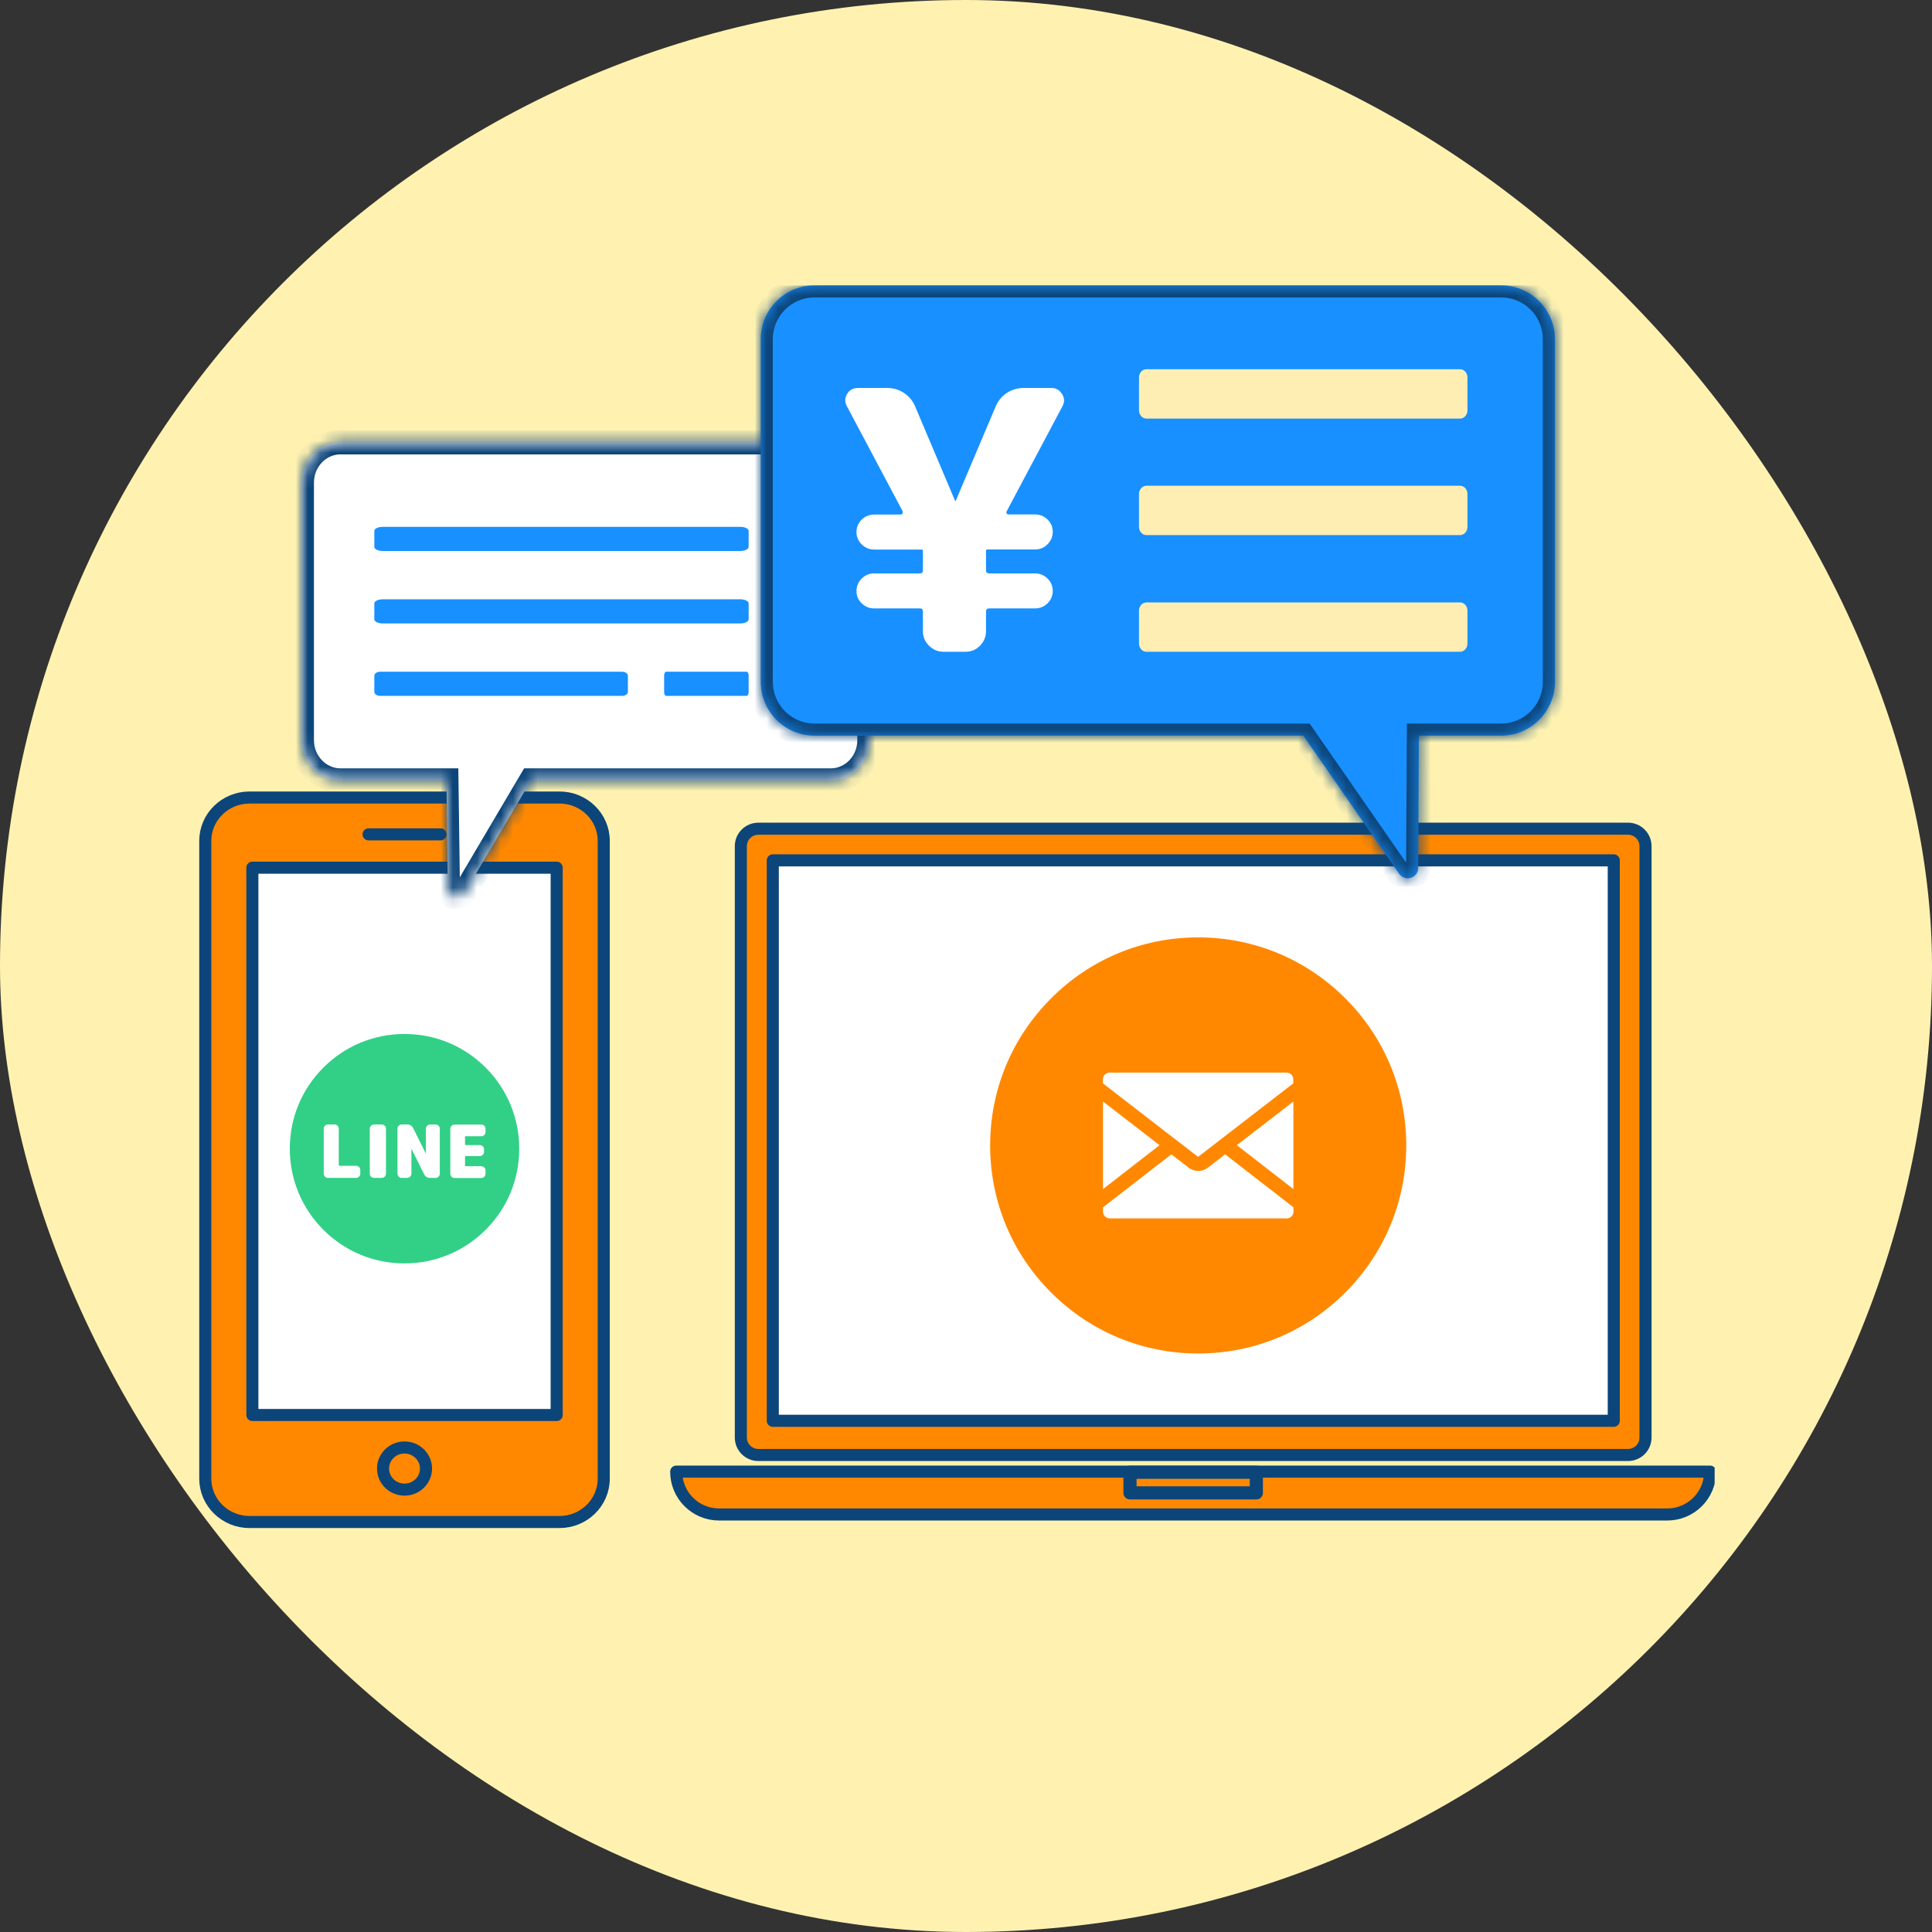
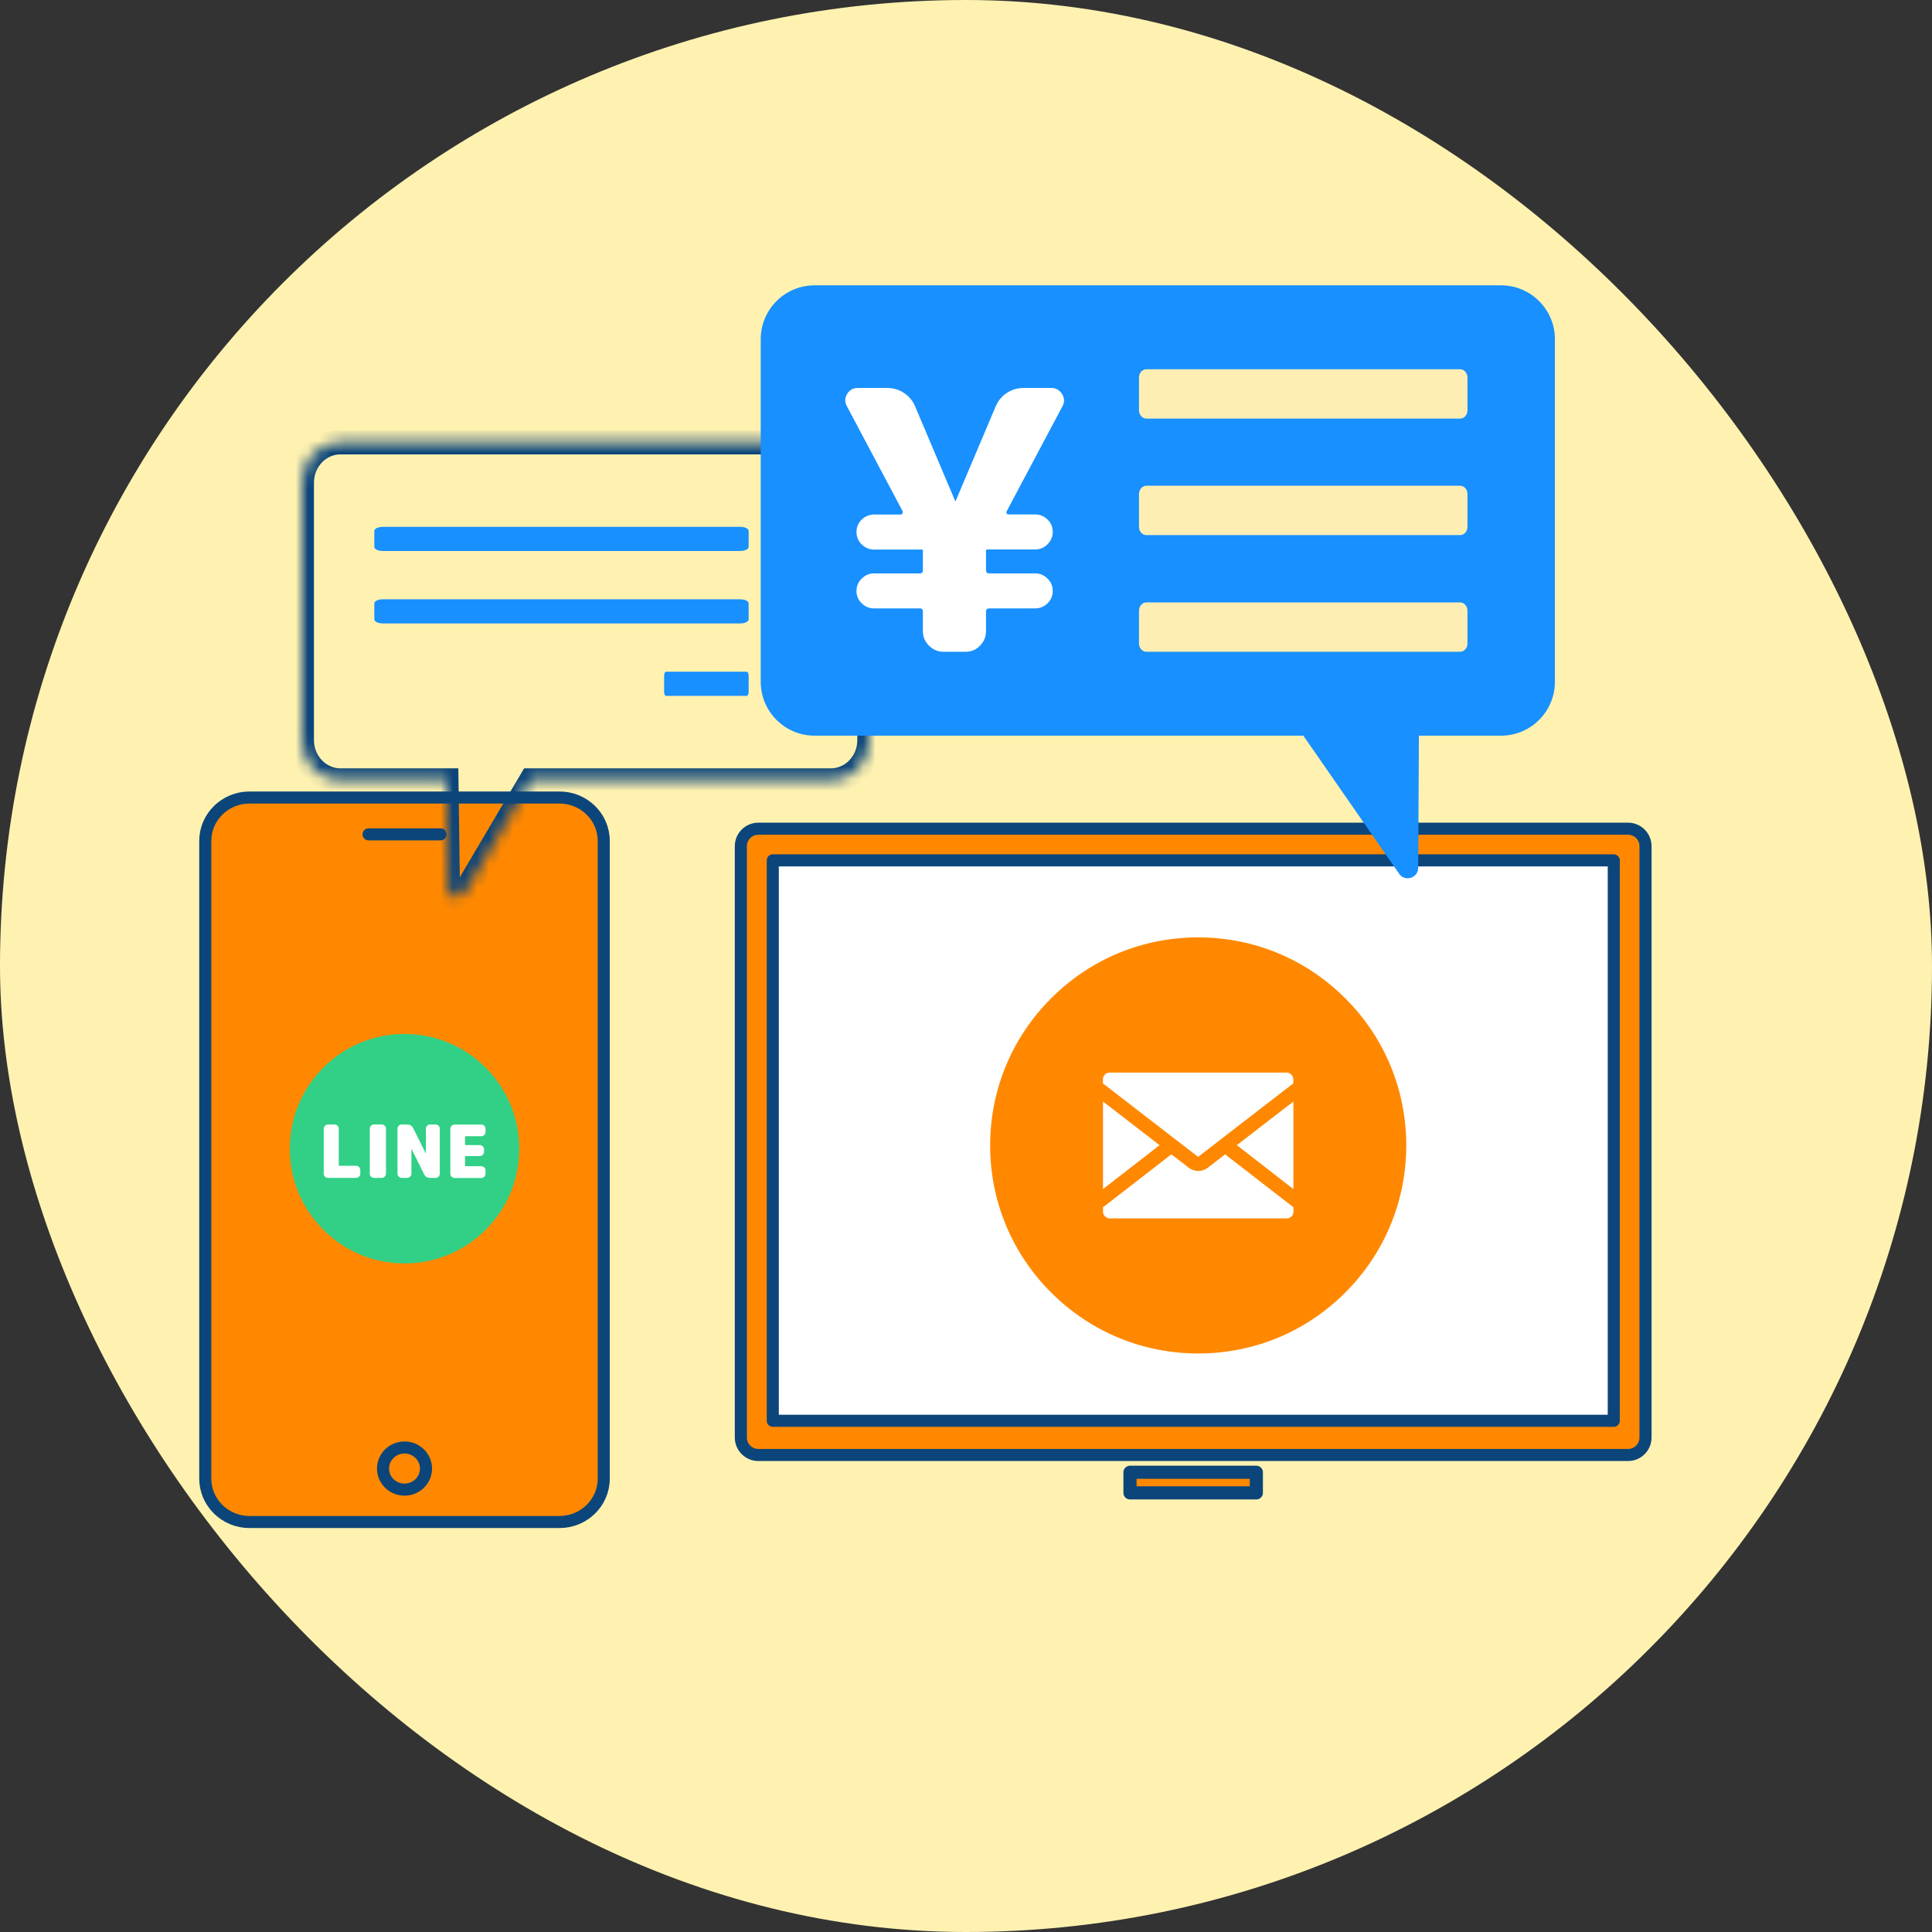
<svg xmlns="http://www.w3.org/2000/svg" width="160" height="160" viewBox="0 0 160 160" fill="none">
  <rect x="0" y="0" width="160" height="160" fill="#333333" stroke="none" />
  <rect width="160" height="160" rx="80" fill="#FFF2B0" />
  <g clip-path="url(#clip0_14720_1110)">
    <g clip-path="url(#clip1_14720_1110)">
      <path d="M46.333 66.047H20.667C18.642 66.047 17 67.656 17 69.641V122.452C17 124.438 18.642 126.047 20.667 126.047H46.333C48.358 126.047 50 124.438 50 122.452V69.641C50 67.656 48.358 66.047 46.333 66.047Z" fill="#FF8800" stroke="#0C457A" stroke-linecap="round" stroke-linejoin="round" />
-       <path d="M46.102 71.859H20.9V117.183H46.102V71.859Z" fill="white" stroke="#0C457A" stroke-linecap="round" stroke-linejoin="round" />
      <path d="M30.523 69.098H36.48" stroke="#0C457A" stroke-linecap="round" stroke-linejoin="round" />
      <path d="M33.5 123.364C34.483 123.364 35.28 122.583 35.28 121.62C35.28 120.656 34.483 119.875 33.5 119.875C32.517 119.875 31.721 120.656 31.721 121.62C31.721 122.583 32.517 123.364 33.5 123.364Z" stroke="#0C457A" stroke-linecap="round" stroke-linejoin="round" />
      <g clip-path="url(#clip2_14720_1110)">
        <path d="M40.218 88.412C38.419 86.614 36.039 85.63 33.5 85.63C30.961 85.63 28.572 86.623 26.782 88.412C24.984 90.211 24 92.591 24 95.13C24 97.669 24.993 100.058 26.782 101.847C28.581 103.646 30.961 104.63 33.5 104.63C36.039 104.63 38.428 103.637 40.218 101.847C42.016 100.049 43 97.669 43 95.13C43 92.591 42.007 90.202 40.218 88.412Z" fill="#31D086" />
        <path d="M29.49 96.545C29.584 96.545 29.668 96.582 29.734 96.648C29.799 96.713 29.837 96.798 29.837 96.891V97.2C29.837 97.294 29.799 97.379 29.734 97.444C29.668 97.51 29.584 97.547 29.49 97.547H27.157C27.064 97.547 26.979 97.51 26.914 97.444C26.848 97.379 26.811 97.294 26.811 97.2V93.472C26.811 93.378 26.848 93.294 26.914 93.228C26.979 93.162 27.064 93.125 27.157 93.125H27.71C27.804 93.125 27.888 93.162 27.953 93.228C28.019 93.294 28.057 93.378 28.057 93.472V96.488C28.057 96.488 28.075 96.545 28.113 96.545H29.499H29.49Z" fill="white" />
        <path d="M31.617 93.125C31.711 93.125 31.786 93.162 31.861 93.228C31.936 93.294 31.964 93.378 31.964 93.472V97.2C31.964 97.294 31.926 97.379 31.861 97.444C31.795 97.51 31.711 97.547 31.617 97.547H30.971C30.877 97.547 30.802 97.51 30.727 97.444C30.652 97.379 30.624 97.294 30.624 97.2V93.472C30.624 93.378 30.662 93.294 30.727 93.228C30.793 93.162 30.877 93.125 30.971 93.125H31.617Z" fill="white" />
        <path d="M36.076 93.125C36.169 93.125 36.244 93.162 36.319 93.228C36.394 93.294 36.422 93.378 36.422 93.472V97.2C36.422 97.294 36.385 97.379 36.319 97.444C36.254 97.51 36.169 97.547 36.076 97.547H35.617C35.383 97.547 35.223 97.444 35.12 97.238L34.071 95.13V97.2C34.071 97.294 34.033 97.379 33.968 97.444C33.902 97.51 33.818 97.547 33.724 97.547H33.265C33.171 97.547 33.087 97.51 33.022 97.444C32.956 97.379 32.919 97.294 32.919 97.2V93.472C32.919 93.378 32.956 93.294 33.022 93.228C33.087 93.162 33.171 93.125 33.265 93.125H33.724C33.958 93.125 34.118 93.228 34.221 93.434L35.27 95.542V93.472C35.27 93.378 35.307 93.294 35.373 93.228C35.439 93.162 35.523 93.125 35.617 93.125H36.076Z" fill="white" />
        <path d="M39.861 93.125C39.955 93.125 40.03 93.162 40.105 93.228C40.17 93.294 40.208 93.378 40.208 93.472V93.753C40.208 93.846 40.17 93.931 40.105 93.996C40.039 94.062 39.955 94.099 39.861 94.099H38.568C38.568 94.099 38.512 94.118 38.512 94.146V94.774C38.512 94.774 38.531 94.83 38.568 94.83H39.739C39.833 94.83 39.908 94.868 39.983 94.933C40.058 94.999 40.086 95.083 40.086 95.177V95.392C40.086 95.486 40.048 95.57 39.983 95.636C39.917 95.701 39.833 95.739 39.739 95.739H38.568C38.568 95.739 38.512 95.758 38.512 95.786V96.526C38.512 96.526 38.531 96.582 38.568 96.582H39.861C39.955 96.582 40.03 96.62 40.105 96.685C40.17 96.751 40.208 96.835 40.208 96.929V97.21C40.208 97.303 40.17 97.388 40.105 97.453C40.039 97.519 39.955 97.556 39.861 97.556H37.641C37.547 97.556 37.463 97.519 37.397 97.453C37.331 97.388 37.294 97.303 37.294 97.21V93.481C37.294 93.387 37.331 93.303 37.397 93.237C37.463 93.172 37.547 93.134 37.641 93.134H39.861V93.125Z" fill="white" />
      </g>
    </g>
    <path d="M134.827 68.63H62.801C62.002 68.63 61.353 69.278 61.353 70.077V119.049C61.353 119.848 62.002 120.496 62.801 120.496H134.827C135.627 120.496 136.274 119.848 136.274 119.049V70.077C136.274 69.278 135.627 68.63 134.827 68.63Z" fill="#FF8800" stroke="#0C457A" stroke-miterlimit="10" />
    <path d="M133.645 117.664V71.251H63.999V117.664H133.645Z" fill="white" stroke="#0C457A" stroke-linecap="round" stroke-linejoin="round" />
-     <path d="M56 121.874H141.627C141.627 123.834 140.04 125.422 138.079 125.422H59.548C57.587 125.422 56 123.834 56 121.874Z" fill="#FF8800" stroke="#0C457A" stroke-linecap="round" stroke-linejoin="round" />
    <path d="M104.045 121.928H93.58V123.632H104.045V121.928Z" fill="#FF8800" stroke="#0C457A" stroke-width="1.089" stroke-linecap="round" stroke-linejoin="round" />
    <path d="M111.412 82.678C108.16 79.426 103.831 77.63 99.23 77.63C94.629 77.63 90.3 79.419 87.049 82.678C83.796 85.93 82 90.259 82 94.86C82 99.461 83.789 103.789 87.049 107.041C90.3 110.293 94.629 112.09 99.23 112.09C103.831 112.09 108.16 110.301 111.412 107.041C114.663 103.789 116.46 99.461 116.46 94.86C116.46 90.259 114.671 85.93 111.412 82.678Z" fill="#FF8800" />
    <path d="M107.114 98.476V91.222L102.43 94.838L107.114 98.476Z" fill="white" />
    <path d="M91.346 91.222V98.476L96.03 94.838L91.346 91.222Z" fill="white" />
    <path d="M98.433 96.695L97.008 95.596L91.346 99.984V100.341C91.346 100.644 91.596 100.902 91.907 100.902H106.559C106.87 100.902 107.12 100.652 107.12 100.341V99.984L101.458 95.596L100.033 96.702C99.563 97.066 98.911 97.066 98.441 96.702L98.433 96.695Z" fill="white" />
    <path d="M106.552 88.826H91.899C91.596 88.826 91.338 89.076 91.338 89.387V89.721L99.221 95.808L107.105 89.721V89.387C107.105 89.084 106.855 88.826 106.544 88.826H106.552Z" fill="white" />
    <mask id="path-20-inside-1_14720_1110" fill="white">
      <path d="M68.812 36.63C70.573 36.63 72 38.129 72 39.978V61.281C72 63.131 70.573 64.63 68.812 64.63H43.976L38.605 73.731C38.151 74.503 37.101 74.471 37.092 73.68L36.97 64.63H28.188C26.427 64.63 25 63.131 25 61.281V39.978C25 38.129 26.427 36.63 28.188 36.63H68.812Z" />
    </mask>
-     <path d="M68.812 36.63C70.573 36.63 72 38.129 72 39.978V61.281C72 63.131 70.573 64.63 68.812 64.63H43.976L38.605 73.731C38.151 74.503 37.101 74.471 37.092 73.68L36.97 64.63H28.188C26.427 64.63 25 63.131 25 61.281V39.978C25 38.129 26.427 36.63 28.188 36.63H68.812Z" fill="white" />
    <path d="M68.812 36.63L68.813 35.63H68.812V36.63ZM72 39.978L73 39.978L73 39.978L72 39.978ZM72 61.281L73 61.281V61.281H72ZM68.812 64.63L68.812 65.63L68.813 65.63L68.812 64.63ZM43.976 64.63V63.63H43.405L43.114 64.122L43.976 64.63ZM38.605 73.731L37.743 73.222L37.742 73.225L38.605 73.731ZM37.092 73.68L38.092 73.668L38.092 73.666L37.092 73.68ZM36.97 64.63L37.97 64.616L37.956 63.63H36.97V64.63ZM28.188 64.63L28.187 65.63H28.188V64.63ZM25 61.281L24 61.281L24 61.281L25 61.281ZM25 39.978L24 39.978V39.978H25ZM28.188 36.63L28.188 35.63L28.187 35.63L28.188 36.63ZM68.812 36.63L68.812 37.63C69.975 37.63 71 38.634 71 39.979L72 39.978L73 39.978C73 37.624 71.171 35.63 68.813 35.63L68.812 36.63ZM72 39.978H71V61.281H72H73V39.978H72ZM72 61.281L71 61.281C71 62.625 69.975 63.63 68.812 63.63L68.812 64.63L68.813 65.63C71.171 65.63 73 63.636 73 61.281L72 61.281ZM68.812 64.63V63.63H43.976V64.63V65.63H68.812V64.63ZM43.976 64.63L43.114 64.122L37.743 73.222L38.605 73.731L39.466 74.239L44.837 65.138L43.976 64.63ZM38.605 73.731L37.742 73.225C37.687 73.319 37.642 73.29 37.714 73.292C37.755 73.293 37.859 73.311 37.96 73.407C38.071 73.514 38.091 73.632 38.092 73.668L37.092 73.68L36.092 73.691C36.097 74.122 36.252 74.541 36.577 74.853C36.892 75.154 37.288 75.279 37.649 75.291C38.363 75.314 39.069 74.915 39.467 74.236L38.605 73.731ZM37.092 73.68L38.092 73.666L37.97 64.616L36.97 64.63L35.97 64.643L36.092 73.693L37.092 73.68ZM36.97 64.63V63.63H28.188V64.63V65.63H36.97V64.63ZM28.188 64.63L28.188 63.63C27.025 63.63 26 62.625 26 61.281L25 61.281L24 61.281C24 63.636 25.829 65.63 28.187 65.63L28.188 64.63ZM25 61.281H26V39.978H25H24V61.281H25ZM25 39.978L26 39.979C26 38.634 27.025 37.63 28.188 37.63L28.188 36.63L28.187 35.63C25.829 35.63 24 37.624 24 39.978L25 39.978ZM28.188 36.63V37.63H68.812V36.63V35.63H28.188V36.63Z" fill="#0C457A" mask="url(#path-20-inside-1_14720_1110)" />
    <path d="M62 43.969V45.291C62 45.479 61.688 45.63 61.297 45.63H31.703C31.312 45.63 31 45.479 31 45.291V43.969C31 43.781 31.312 43.63 31.703 43.63H61.297C61.688 43.63 62 43.781 62 43.969Z" fill="#1890FF" />
    <path d="M62 49.969V51.291C62 51.479 61.688 51.63 61.297 51.63H31.703C31.312 51.63 31 51.479 31 51.291V49.969C31 49.781 31.312 49.63 31.703 49.63H61.297C61.688 49.63 62 49.781 62 49.969Z" fill="#1890FF" />
-     <path d="M52 55.969V57.291C52 57.479 51.788 57.63 51.524 57.63H31.476C31.212 57.63 31 57.479 31 57.291V55.969C31 55.781 31.212 55.63 31.476 55.63H51.524C51.788 55.63 52 55.781 52 55.969Z" fill="#1890FF" />
    <path d="M62 55.969V57.291C62 57.479 61.929 57.63 61.841 57.63H55.159C55.071 57.63 55 57.479 55 57.291V55.969C55 55.781 55.071 55.63 55.159 55.63H61.841C61.929 55.63 62 55.781 62 55.969Z" fill="#1890FF" />
    <mask id="path-26-inside-2_14720_1110" fill="white">
      <path d="M124.31 23.63C126.773 23.63 128.771 25.627 128.771 28.091V56.464C128.77 58.927 126.773 60.925 124.31 60.925H117.508L117.449 71.87C117.446 72.72 116.349 73.057 115.869 72.359L107.938 60.925H67.461C64.997 60.925 63 58.927 63 56.464V28.091C63 25.627 64.997 23.63 67.461 23.63H124.31Z" />
    </mask>
    <path d="M124.31 23.63C126.773 23.63 128.771 25.627 128.771 28.091V56.464C128.77 58.927 126.773 60.925 124.31 60.925H117.508L117.449 71.87C117.446 72.72 116.349 73.057 115.869 72.359L107.938 60.925H67.461C64.997 60.925 63 58.927 63 56.464V28.091C63 25.627 64.997 23.63 67.461 23.63H124.31Z" fill="#1890FF" />
-     <path d="M124.31 23.63L124.31 22.63H124.31V23.63ZM128.771 56.464L129.771 56.464V56.464H128.771ZM124.31 60.925L124.31 61.925L124.31 61.925L124.31 60.925ZM117.508 60.925V59.925H116.513L116.508 60.919L117.508 60.925ZM117.449 71.87L116.449 71.865L116.449 71.866L117.449 71.87ZM115.869 72.359L116.693 71.792L116.691 71.79L115.869 72.359ZM107.938 60.925L108.76 60.355L108.462 59.925H107.938V60.925ZM63 56.464L62 56.464L62 56.464L63 56.464ZM124.31 23.63L124.31 24.63C126.221 24.63 127.771 26.18 127.771 28.091H128.771H129.771C129.771 25.075 127.325 22.63 124.31 22.63L124.31 23.63ZM128.771 28.091H127.771V56.464H128.771H129.771V28.091H128.771ZM128.771 56.464L127.771 56.464C127.77 58.375 126.221 59.925 124.31 59.925L124.31 60.925L124.31 61.925C127.325 61.925 129.77 59.48 129.771 56.464L128.771 56.464ZM124.31 60.925V59.925H117.508V60.925V61.925H124.31V60.925ZM117.508 60.925L116.508 60.919L116.449 71.865L117.449 71.87L118.449 71.876L118.508 60.93L117.508 60.925ZM117.449 71.87L116.449 71.866C116.449 71.854 116.457 71.818 116.484 71.783C116.506 71.755 116.529 71.744 116.543 71.739C116.557 71.735 116.582 71.731 116.616 71.742C116.658 71.755 116.685 71.781 116.693 71.793L115.869 72.359L115.045 72.926C116.08 74.43 118.442 73.704 118.449 71.874L117.449 71.87ZM115.869 72.359L116.691 71.79L108.76 60.355L107.938 60.925L107.117 61.495L115.047 72.929L115.869 72.359ZM107.938 60.925V59.925H67.461V60.925V61.925H107.938V60.925ZM67.461 60.925V59.925C65.55 59.925 64 58.375 64 56.464L63 56.464L62 56.464C62 59.48 64.445 61.925 67.461 61.925V60.925ZM63 56.464H64V28.091H63H62V56.464H63ZM63 28.091H64C64 26.18 65.55 24.63 67.461 24.63V23.63V22.63C64.445 22.63 62 25.075 62 28.091H63ZM67.461 23.63V24.63H124.31V23.63V22.63H67.461V23.63Z" fill="#0C457A" mask="url(#path-26-inside-2_14720_1110)" />
    <path d="M121.53 31.27V33.973C121.53 34.356 121.256 34.665 120.913 34.665H94.943C94.6 34.665 94.326 34.356 94.326 33.973V31.27C94.326 30.887 94.6 30.578 94.943 30.578H120.913C121.256 30.578 121.53 30.887 121.53 31.27Z" fill="#FFEEB4" />
    <path d="M121.53 40.92V43.623C121.53 44.006 121.256 44.315 120.913 44.315H94.943C94.6 44.315 94.326 44.006 94.326 43.623V40.92C94.326 40.537 94.6 40.228 94.943 40.228H120.913C121.256 40.228 121.53 40.537 121.53 40.92Z" fill="#FFEEB4" />
    <path d="M121.53 50.582V53.284C121.53 53.668 121.256 53.976 120.913 53.976H94.943C94.6 53.976 94.326 53.668 94.326 53.284V50.582C94.326 50.198 94.6 49.89 94.943 49.89H120.913C121.256 49.89 121.53 50.198 121.53 50.582Z" fill="#FFEEB4" />
    <path d="M74.765 42.361L70.127 33.626C69.949 33.29 69.958 32.953 70.155 32.626C70.351 32.298 70.65 32.13 71.052 32.13H73.475C73.989 32.13 74.466 32.27 74.877 32.551C75.289 32.831 75.607 33.206 75.803 33.692L79.095 41.472C79.095 41.472 79.104 41.501 79.123 41.501C79.142 41.501 79.151 41.491 79.151 41.472L82.443 33.692C82.639 33.215 82.948 32.831 83.368 32.551C83.789 32.27 84.257 32.13 84.771 32.13H87.072C87.455 32.13 87.745 32.298 87.951 32.626C88.157 32.953 88.175 33.29 87.998 33.626L83.359 42.361C83.359 42.361 83.322 42.454 83.359 42.511C83.397 42.567 83.453 42.604 83.509 42.604H85.725C86.127 42.604 86.464 42.744 86.754 43.025C87.044 43.305 87.184 43.642 87.184 44.044C87.184 44.446 87.034 44.783 86.754 45.073C86.473 45.363 86.118 45.503 85.725 45.503H81.779C81.779 45.503 81.704 45.512 81.685 45.531C81.666 45.55 81.657 45.587 81.657 45.653V47.242C81.657 47.401 81.751 47.486 81.928 47.486H85.725C86.127 47.486 86.464 47.635 86.754 47.916C87.044 48.196 87.184 48.552 87.184 48.944C87.184 49.337 87.034 49.683 86.754 49.964C86.464 50.244 86.118 50.385 85.725 50.385H81.928C81.751 50.385 81.657 50.478 81.657 50.656V52.274C81.657 52.732 81.489 53.134 81.162 53.471C80.834 53.807 80.442 53.976 79.983 53.976H78.132C77.673 53.976 77.271 53.807 76.935 53.471C76.598 53.134 76.43 52.732 76.43 52.274V50.656C76.43 50.478 76.355 50.385 76.186 50.385H72.39C71.988 50.385 71.651 50.244 71.361 49.964C71.071 49.683 70.931 49.346 70.931 48.944C70.931 48.542 71.071 48.206 71.361 47.916C71.651 47.626 71.997 47.486 72.39 47.486H76.186C76.346 47.486 76.43 47.411 76.43 47.242V45.54C76.43 45.54 76.383 45.512 76.336 45.512H72.39C71.988 45.512 71.651 45.363 71.361 45.082C71.071 44.802 70.931 44.446 70.931 44.053C70.931 43.661 71.071 43.315 71.361 43.034C71.651 42.754 71.997 42.613 72.39 42.613H74.606C74.662 42.613 74.709 42.585 74.737 42.52C74.765 42.464 74.774 42.408 74.756 42.37L74.765 42.361Z" fill="white" />
  </g>
  <defs>
    <clipPath id="clip0_14720_1110">
      <rect width="126" height="103" fill="white" transform="translate(16 23.63)" />
    </clipPath>
    <clipPath id="clip1_14720_1110">
      <rect width="35" height="62" fill="white" transform="translate(16 64.63)" />
    </clipPath>
    <clipPath id="clip2_14720_1110">
      <rect width="19" height="19" fill="white" transform="translate(24 85.63)" />
    </clipPath>
  </defs>
</svg>